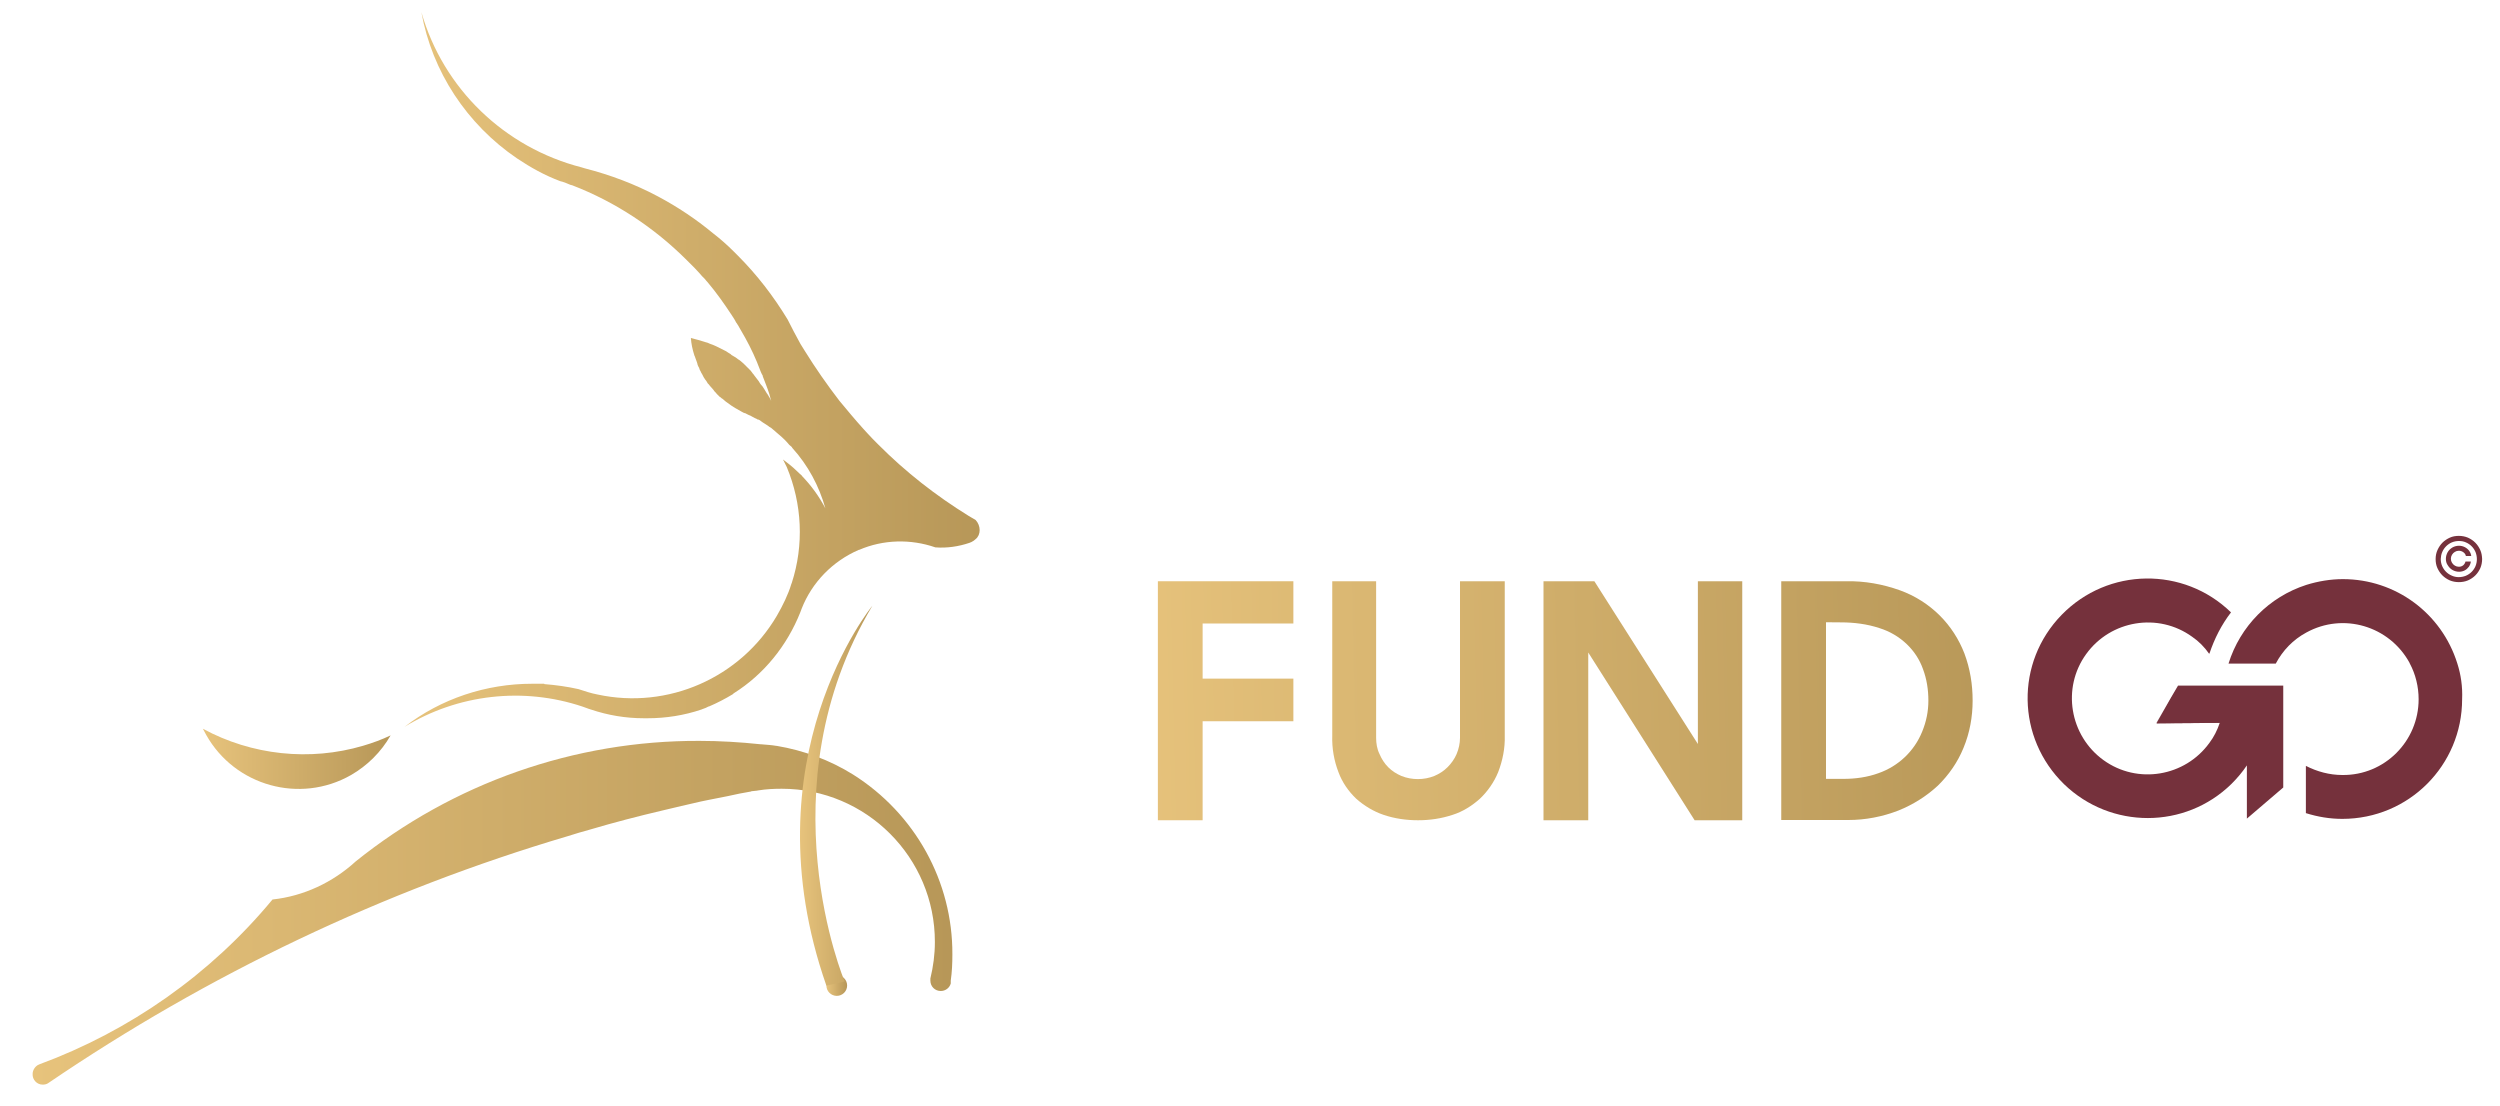
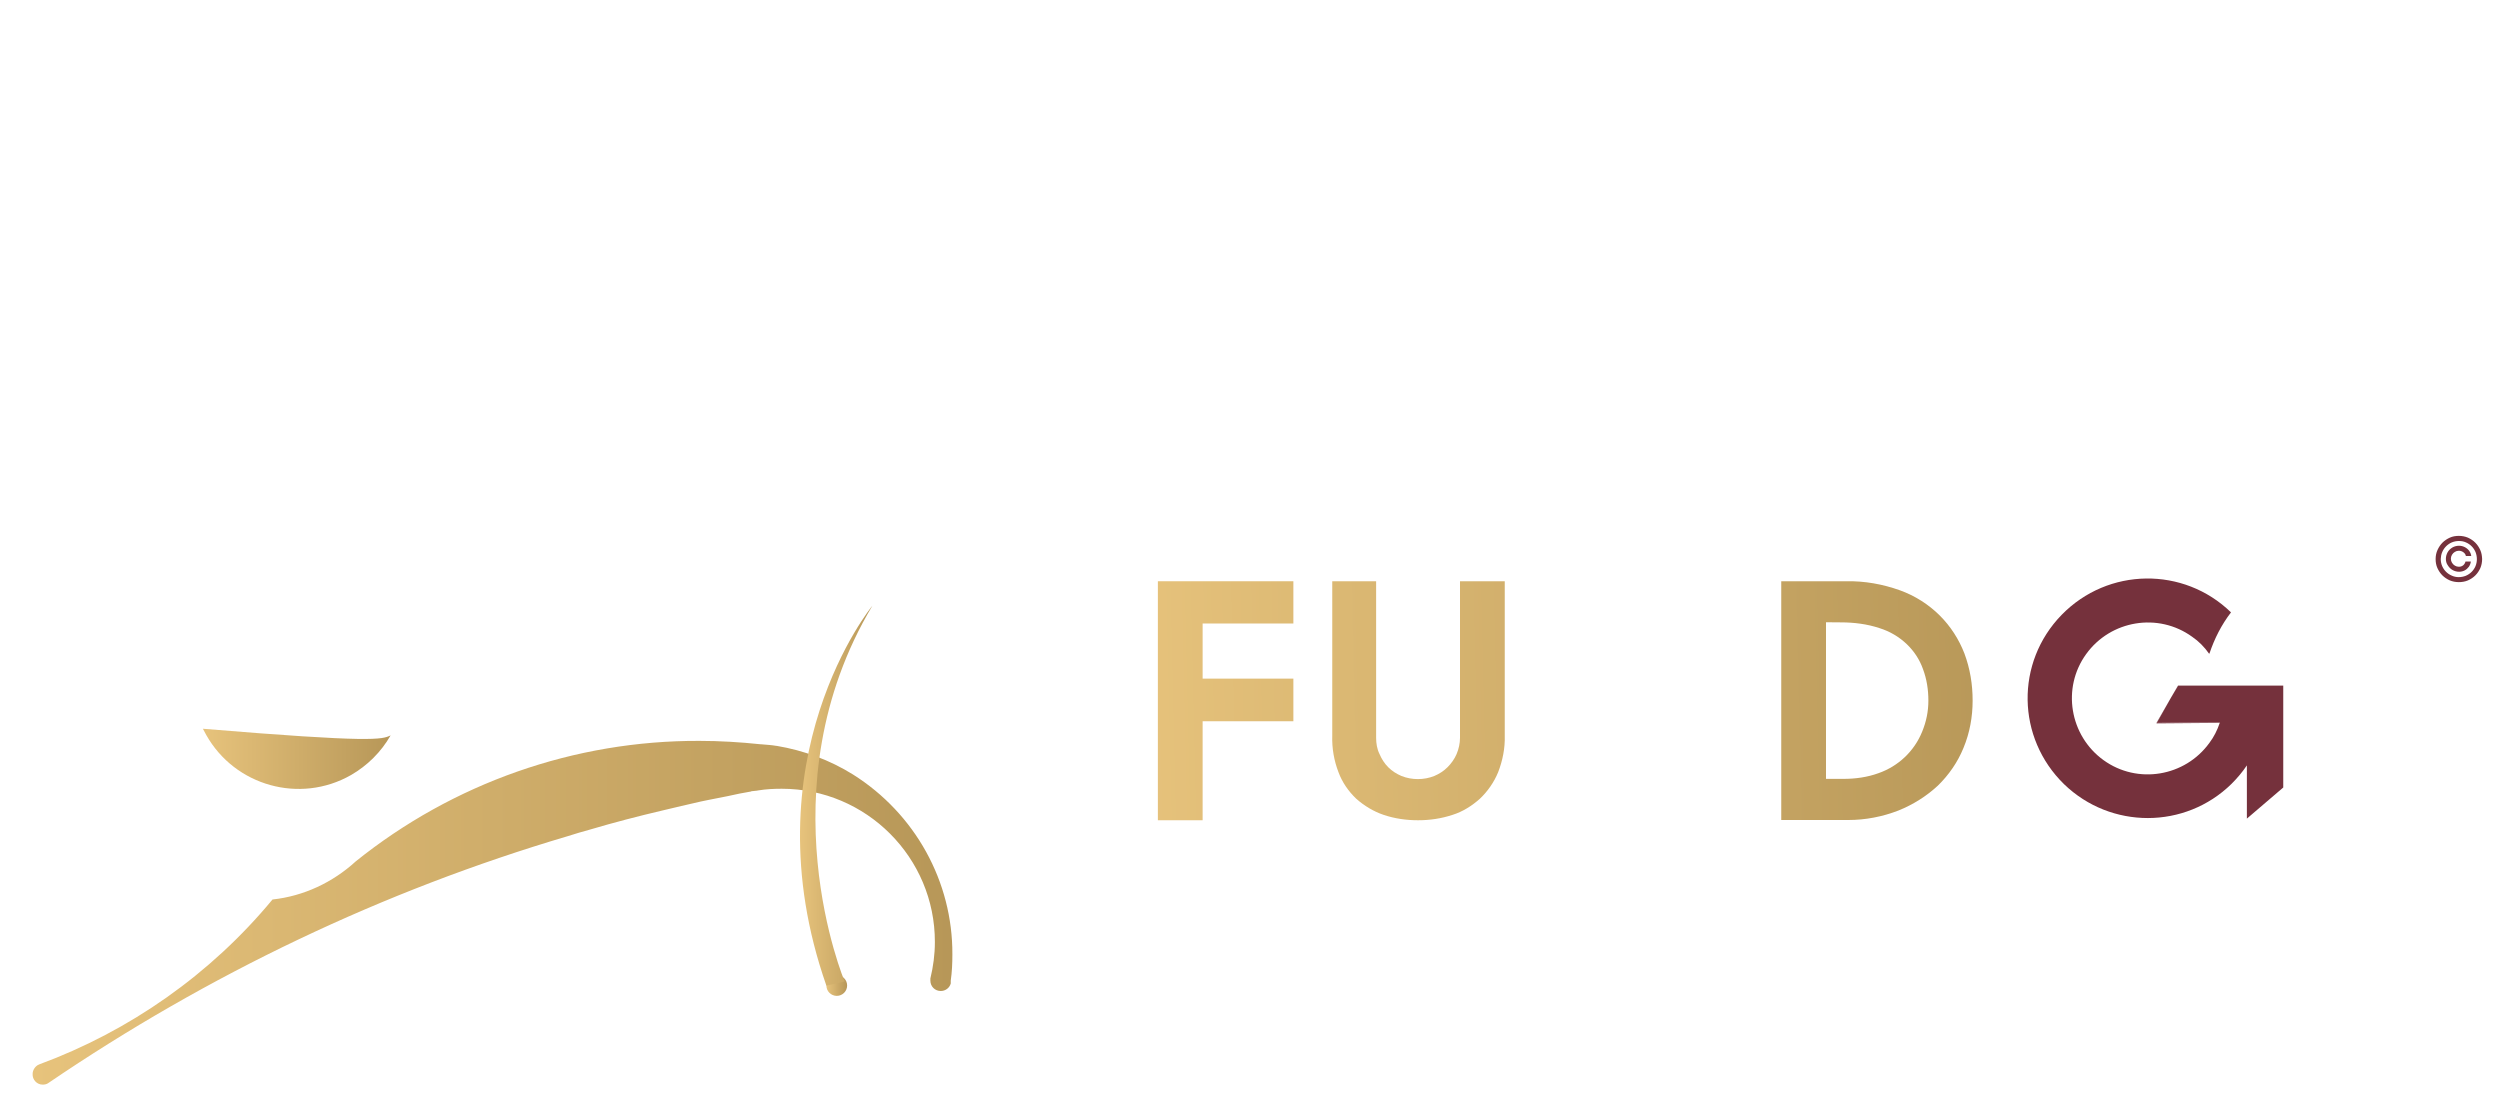
<svg xmlns="http://www.w3.org/2000/svg" id="Layer_1" x="0px" y="0px" viewBox="0 0 2000 885" style="enable-background:new 0 0 2000 885;" xml:space="preserve">
  <style type="text/css">	.st0{fill:url(#SVGID_1_);}	.st1{fill:url(#SVGID_00000097490857872159740110000004496293243367876512_);}	.st2{fill:url(#SVGID_00000151514997413482521790000015322848129118445469_);}	.st3{fill:url(#SVGID_00000180342421277168390090000010110948498933354405_);}	.st4{fill:#75313C;}	.st5{fill:url(#SVGID_00000102506895648897707360000004384316477406164663_);}	.st6{fill:url(#SVGID_00000101813349363333124140000014541484335977944983_);}	.st7{fill:url(#SVGID_00000085943922153321470650000015153068576867275658_);}	.st8{fill:url(#SVGID_00000029030520605107275060000001407331378643738261_);}	.st9{fill:url(#SVGID_00000068647462857053915710000015643874182372707719_);}	.st10{enable-background:new    ;}</style>
  <g>
    <linearGradient id="SVGID_1_" gradientUnits="userSpaceOnUse" x1="898.182" y1="561.678" x2="1608.88" y2="545.034">
      <stop offset="0" style="stop-color:#E7C37C" />
      <stop offset="1" style="stop-color:#B79758" />
    </linearGradient>
    <path class="st0" d="M926.3,465h108.4v33.8h-72.6v44.1h72.6V577h-72.6v79.2h-35.8V465L926.3,465z" />
    <linearGradient id="SVGID_00000111162980938348686710000010642908945697402786_" gradientUnits="userSpaceOnUse" x1="898.268" y1="565.34" x2="1608.966" y2="548.696">
      <stop offset="0" style="stop-color:#E7C37C" />
      <stop offset="1" style="stop-color:#B79758" />
    </linearGradient>
    <path style="fill:url(#SVGID_00000111162980938348686710000010642908945697402786_);" d="M1134.4,656.2c-9.3,0-18.6-1.3-27.5-4.3  c-8-2.7-15.6-7.3-21.9-12.9c-6.3-6-11.3-13.3-14.2-21.2c-3.6-9.3-5.3-19.2-5-29.2V465h35.1v125.3c0,4.3,0.7,8.9,2.7,12.9  c1.7,4,4,7.6,7,10.6s6.6,5.3,10.6,7c8.3,3.3,17.9,3.3,26.2,0c4-1.7,7.6-4,10.6-7s5.6-6.6,7.3-10.6c1.7-4,2.7-8.6,2.7-12.9V465h35.8  v123.6c0.3,9.9-1.7,19.9-5.3,29.2c-3.3,8-8.3,15.2-14.6,21.2c-6.3,5.6-13.6,10.3-21.9,12.9C1152.9,654.9,1143.7,656.2,1134.4,656.2  z" />
    <linearGradient id="SVGID_00000137827935078732991080000005952804922110075066_" gradientUnits="userSpaceOnUse" x1="898.385" y1="570.34" x2="1609.083" y2="553.696">
      <stop offset="0" style="stop-color:#E7C37C" />
      <stop offset="1" style="stop-color:#B79758" />
    </linearGradient>
-     <path style="fill:url(#SVGID_00000137827935078732991080000005952804922110075066_);" d="M1235.1,465h40.4l82.8,130.2V465h35.5  v191.2h-38.1L1270.6,522v134.2h-35.8V465H1235.1z" />
    <linearGradient id="SVGID_00000117675243803271007170000003194777785850362519_" gradientUnits="userSpaceOnUse" x1="898.458" y1="573.475" x2="1609.156" y2="556.831">
      <stop offset="0" style="stop-color:#E7C37C" />
      <stop offset="1" style="stop-color:#B79758" />
    </linearGradient>
    <path style="fill:url(#SVGID_00000117675243803271007170000003194777785850362519_);" d="M1425,465h52c14.6-0.3,29.2,2.3,43.1,7.3  c11.9,4.3,22.9,11.3,31.8,20.2c8.6,8.6,15.2,18.9,19.6,30.2c4.6,12.3,6.6,24.9,6.6,37.8s-2.3,25.8-7.3,37.8  c-4.6,11.3-11.6,21.5-20.5,30.2c-9.3,8.6-19.9,15.2-31.5,19.9c-12.9,5-26.5,7.6-40.1,7.6H1425V465z M1460.8,497.8v125.3h13.9  c9.6,0,19.2-1.3,28.2-4.6c15.9-5.6,28.5-17.6,34.8-33.1c3.3-8,5-16.2,5-24.9s-1.3-17.2-4.3-25.2c-2.7-7.6-7-14.2-12.9-19.9  c-6.3-6-13.6-10.3-21.9-12.9c-9.9-3.3-20.5-4.6-30.8-4.6L1460.8,497.8z" />
-     <path class="st4" d="M1965.8,530.6c-12.6-40.1-49.4-67.3-91.5-67.3c-9.9,0-19.9,1.7-29.2,4.6c-29.8,9.6-53,33.1-62.3,63h37.8  c5.6-10.6,13.9-19.2,24.5-24.9c29.5-16.2,66.3-5.3,82.5,24.2c0,0.3,0.3,0.7,0.3,0.7c4.6,8.6,7,18.6,7,28.5c0,33.5-27.2,61-61,60.6  c-10.3,0-20.2-2.7-29.2-7.3v37.8c9.6,3,19.2,4.6,29.2,4.6c53,0,95.8-42.7,95.8-95.8C1970.1,549.5,1968.8,539.9,1965.8,530.6z" />
    <path class="st4" d="M1775.9,578c0,0.1-0.1,0.2-0.1,0.3h-0.2l-50.4,0.4l0.2-0.4l37.9-0.3H1775.9z" />
    <path class="st4" d="M1826.6,548.5V630l-29.1,24.9v-42.6c-3.6,5.4-7.8,10.3-12.3,14.8c-37.1,36.4-96.5,36.4-133.9,0.3  c-38.1-37.1-39.1-97.4-2-135.5c37.1-38.1,97.7-38.8,135.5-2c-7.6,9.9-13.2,20.9-17.2,32.8l-0.3,0.3c-3.7-5.3-8.3-10-13.6-13.6  c-27.1-19.6-65.2-13.3-84.8,13.9c-19.6,27.1-13.2,65.2,13.9,84.8c27.1,19.6,65.2,13.3,84.8-13.9c3.6-4.8,6.2-10,8.2-15.9  c0-0.1,0.1-0.2,0.1-0.3h-12.6l-37.9,0.3l11.4-20.2l5.7-9.6H1826.6z" />
    <polygon class="st4" points="1725.2,578.3 1736.8,558.1 1725.4,578.3  " />
    <polygon class="st4" points="1742.5,548.5 1736.8,558.1 1742.4,548.5  " />
-     <path class="st4" d="M1778.9,559.1c0,6.6-1,12.9-3,19.2l-50.4,0.3l11.6-20.2l5.6-9.6h35.5c0.7,3,1,6,0.7,8.9  C1778.9,557.8,1778.9,558.5,1778.9,559.1z" />
    <linearGradient id="SVGID_00000065070730736964589640000003398307328106267316_" gradientUnits="userSpaceOnUse" x1="162.3" y1="4746.505" x2="312.5" y2="4746.505" gradientTransform="matrix(1 0 0 1 0 -4139.433)">
      <stop offset="0" style="stop-color:#E7C37C" />
      <stop offset="1" style="stop-color:#B79758" />
    </linearGradient>
-     <path style="fill:url(#SVGID_00000065070730736964589640000003398307328106267316_);" d="M312.5,588.3  c-7.6,13.3-18.6,24.2-31.8,31.8l0,0c-40.8,23.2-92.8,8.6-115.7-32.1c-1-1.7-1.7-3.3-2.7-5c39.1,21.2,85.5,26.2,128.2,13.6  C298.3,594.3,305.6,591.6,312.5,588.3z" />
+     <path style="fill:url(#SVGID_00000065070730736964589640000003398307328106267316_);" d="M312.5,588.3  c-7.6,13.3-18.6,24.2-31.8,31.8l0,0c-40.8,23.2-92.8,8.6-115.7-32.1c-1-1.7-1.7-3.3-2.7-5C298.3,594.3,305.6,591.6,312.5,588.3z" />
    <linearGradient id="SVGID_00000132090445252222349390000000637977487626461363_" gradientUnits="userSpaceOnUse" x1="26.083" y1="4869.631" x2="761.902" y2="4869.631" gradientTransform="matrix(1 0 0 1 0 -4139.433)">
      <stop offset="0" style="stop-color:#E7C37C" />
      <stop offset="1" style="stop-color:#B79758" />
    </linearGradient>
    <path style="fill:url(#SVGID_00000132090445252222349390000000637977487626461363_);" d="M761.9,763.6c0,7-0.3,13.9-1.3,20.9l0,0  c0,0.3,0,0.7,0,1s0,0.3,0,0.7v0.3c0,0,0,0,0,0.3l0,0c-1,3.6-4.3,6-8,6c-4.6,0-8.3-3.6-8.3-8.3c0-0.7,0-1,0-1.7  c2.3-9.6,3.6-19.2,3.6-29.2C748,686,693,631,625.4,631l0,0c-6.3,0-12.6,0.3-18.6,1.3l-1.7,0.3h-0.3l-2.7,0.3c-0.3,0-1,0-1.3,0.3  c-3,0.7-6.3,1-9.3,1.7s-6.3,1.3-9.3,2c-5,1-10.3,2-15.2,3l-6.3,1.3c-5.3,1.3-10.3,2.3-15.6,3.6l-15.2,3.6  c-19.6,4.6-38.8,9.6-57.7,15.2c-6,1.7-11.9,3.3-17.9,5.3c-147.8,43.7-288,110.7-415.6,197.5c-1.3,1-3,1.3-4.6,1.3  c-4.6,0-8.3-4-8-8.6c0-3,2-6,4.6-7.3c0.3,0,0.3,0,0.7-0.3C104,824.7,168.6,779.3,218,719.6c24.9-2.7,48.1-13.6,66.6-30.5  c77.9-62.6,175-96.8,275-96.4c16.2,0,32.5,1,48.7,2.7h0.3l3.6,0.3c1.3,0,2.3,0.3,3.6,0.3c2,0.3,3.6,0.3,5.3,0.7h0.3  c21.5,3.6,42.4,11.3,61,22.9l0,0C732.1,650.9,762.2,705.3,761.9,763.6z" />
    <linearGradient id="SVGID_00000029747756368305396480000007051608451305665697_" gradientUnits="userSpaceOnUse" x1="323.6" y1="4435.033" x2="783.725" y2="4435.033" gradientTransform="matrix(1 0 0 1 0 -4139.433)">
      <stop offset="0" style="stop-color:#E7C37C" />
      <stop offset="1" style="stop-color:#B79758" />
    </linearGradient>
-     <path style="fill:url(#SVGID_00000029747756368305396480000007051608451305665697_);" d="M780.5,416c-2-1-3.6-2.3-5.6-3.3  c-26.2-16.2-50.4-35.1-72.2-57L702,355c-2.7-2.7-5.3-5.3-8-8.3c-1-1.3-2.3-2.3-3.3-3.6c-6.6-7.3-12.9-14.9-19.2-22.5  c-9.9-12.9-19.2-26.2-27.8-40.1c-1-1.7-2.3-3.6-3.3-5.3l0,0c-3.6-6.6-7-12.9-10.3-19.6l0,0c-11.3-18.6-24.5-35.8-40.1-51.4  l-2.7-2.7c-5.3-5.3-10.9-10.3-16.9-14.9c-13.6-11.3-28.5-21.2-44.1-29.5c-18.6-9.9-38.1-17.2-58.7-22.5l-2.3-0.7  C403.7,118.1,354.6,71,337.1,9.7c8.6,47.7,36.5,89.8,76.5,117c10.9,7.3,22.2,13.6,34.5,18.2l0,0l1,0.3h0.3c2.3,0.7,4.6,1.7,7,2.7  l1.3,0.3c34.5,13.3,65.6,33.8,91.8,60c2,2,4.3,4.3,6.3,6.3c1.3,1.3,2.7,3,4,4.3c0.7,0.7,1.3,1.7,2,2.3c0.7,0.7,1.3,1.3,2,2l0,0  c0.7,1,1.7,2,2.3,2.7c7,8.3,13.3,17.2,19.2,26.2c1.3,2,2.7,4,3.6,6l0.3,0.3l1.7,2.7l0,0c0.3,0.7,1,1.7,1.3,2.3c1.3,2.3,2.7,4.6,4,7  l0,0c4.6,8.3,8.6,16.9,11.9,25.8c0.3,0.7,0.3,1,0.7,1.7s0,0.3,0.3,0.7c0.3,0.3,0.3,1,0.7,1.3s0.3,1.3,0.7,2c1,2.3,1.7,4.6,2.7,7  c0.3,1,0.7,1.7,1,2.7c1,2.7,1.7,5,2.3,7.6c0,0.3,0.3,0.7,0.3,1s0.3,1.3,0.7,1.7c0,0,0,0,0-0.3c0,0,0,0,0,0.3  c-1-2.3-2.3-4.6-3.6-6.6c0,0,0-0.3-0.3-0.3l0,0c-0.7-1-1.3-2.3-2-3.3s-1.3-2.3-2.3-3.3s-1.7-2.3-2.3-3.3l-1.3-1.7l-1.3-1.7  l-1.3-1.7c-0.3-0.7-1-1-1.3-1.7l-1.3-1.7l-1.3-1.3l0,0c-0.7-0.7-1.7-1.7-2.3-2.3c-0.7-0.7-1.3-1.3-2-2l0,0l-2.3-2l-1.7-1.3h-0.3  l-0.3-0.3l-1.7-1.3l-1.7-1l-1.7-1l0,0l-0.7-0.7c-1.3-0.7-2.7-1.7-3.6-2.3l-2-1c-2-1-4-2-6-3l-2.3-1l-2.7-1c-1.3-0.7-2.3-1-3.6-1.3  c-4-1.3-7.6-2.3-11.6-3.3c0.3,4.6,1.3,9.3,2.7,13.6c0,0.3,0,0.3,0.3,0.7c0.7,2.3,1.7,4.3,2.3,6.6c0,0,0,0,0,0.3  c0.3,1,0.7,1.7,1.3,2.7l0,0l0.3,1c0.3,1,1,1.7,1.3,2.7l0,0l1,1.7l0,0c0.3,0.7,0.7,1.3,1,2s1,1.3,1.3,2l1,1.3c0.3,0.7,0.7,1,1,1.7  l0,0c0.3,0.3,0.7,0.7,1,1l0,0c0.3,0.7,1,1,1.3,1.7l1,1c0,0,0,0.3,0.3,0.3c0.3,0.7,1,1,1.3,1.7s1.7,1.7,2.3,2.7l0,0l2,2  c0.3,0.3,0.7,0.7,1,0.7c0.7,0.7,1,1,1.7,1.3l2.3,2c1.7,1.3,3.3,2.3,5,3.6c1,0.7,1.7,1,2.7,1.7c1.7,1,3.6,2,5.3,3l0,0  c1,0.7,2,1,3,1.3h0.3l0.3,0.3l0,0c0.7,0.3,1.3,0.7,2,1c1,0.3,1.7,0.7,2.7,1.3l1.3,0.7l1.3,0.7h0.3l1.7,1h0.3h0.3l0,0  c0.7,0.3,1.3,0.7,2,1.3c0.7,0.7,2,1.3,3,2s2,1.3,3,2l0,0l0.3,0.3c0.7,0.3,1,0.7,1.7,1l2,1.7c0.7,0.7,1.7,1.3,2.3,2l2,1.7l0,0l0,0  l2.3,2c1.3,1.3,3,2.7,4.3,4.3c1.3,1.7,2,2.3,3.3,3.3c0.3,0.3,0.7,0.7,0.7,1c12.6,13.9,21.5,30.5,26.5,48.4  c-5-9.6-11.3-18.2-18.6-25.8c-0.3-0.7-1-1-1.7-1.7c-3.3-3.3-7-6.6-10.6-9.3l-3-2.3c0.3,0.3,0.3,1,0.7,1.3l0.3,0.7  c0.7,1.3,1.3,2.7,2,4l0,0c12.3,29.5,13.9,62.3,4,92.8l-0.3,0.7c-1.3,4.3-3,8.6-5,12.9l0,0c-2,4.3-4.3,8.6-6.6,12.6  c-29.2,49.7-87.2,75.2-143.5,63l0,0c-5.3-1-10.3-2.7-15.2-4.3c-8.9-2-18.2-3.3-27.2-4l-0.3-0.3H434c-2.7,0-5.3,0-8.3,0  c-36.8,0-72.9,11.9-102.1,34.5c42.7-26.2,95.1-32.1,142.5-16.2l0,0c2.3,0.7,4.3,1.7,6.6,2.3l0,0c13.6,4.6,27.8,7,42.4,7h3  c14.6,0,29.2-2.3,43.1-7l0.7-0.3l2.7-1l2-1l1-0.3c6.3-2.7,12.6-6,18.6-9.6l0.7-0.7c24.2-15.2,42.7-38.1,53.4-65c0.3-1,0.7-2,1-2.7  l0,0c8.3-21.2,24.9-38.1,45.7-47.1h0.3c19.2-8.3,41.1-8.9,61-2c9.3,0.7,18.6-0.7,27.2-3.6l0,0l1.7-0.7c1.3-0.7,2.3-1.3,3.3-2.3  C784.8,427.9,784.8,420.6,780.5,416L780.5,416z" />
    <linearGradient id="SVGID_00000043452452704504302480000009131814546924397985_" gradientUnits="userSpaceOnUse" x1="661.139" y1="4927.833" x2="677.608" y2="4927.833" gradientTransform="matrix(1 0 0 1 0 -4139.433)">
      <stop offset="0" style="stop-color:#E7C37C" />
      <stop offset="1" style="stop-color:#B79758" />
    </linearGradient>
    <circle style="fill:url(#SVGID_00000043452452704504302480000009131814546924397985_);" cx="669.4" cy="788.4" r="8.3" />
    <linearGradient id="SVGID_00000075144101716233423250000016330511444418017191_" gradientUnits="userSpaceOnUse" x1="639.992" y1="4775.983" x2="698.024" y2="4775.983" gradientTransform="matrix(1 0 0 1 0 -4139.433)">
      <stop offset="0" style="stop-color:#E7C37C" />
      <stop offset="1" style="stop-color:#B79758" />
    </linearGradient>
    <path style="fill:url(#SVGID_00000075144101716233423250000016330511444418017191_);" d="M697.9,484.6c0,0-100.4,122.3-36.8,303.9  l14.6-3.3C675.7,785.1,610.5,630.7,697.9,484.6z" />
    <g class="st10">
      <path class="st4" d="M1967,465.7c-2.6,0-5-0.5-7.2-1.4c-2.2-1-4.2-2.3-5.9-4s-3-3.7-4-5.9c-1-2.2-1.4-4.6-1.4-7.2s0.5-5,1.5-7.2   c1-2.2,2.3-4.2,4-5.9c1.7-1.7,3.7-3,5.9-4c2.2-1,4.6-1.4,7.2-1.4c2.6,0,5,0.5,7.2,1.4c2.2,1,4.2,2.3,5.9,4c1.7,1.7,3,3.7,4,5.9   c1,2.2,1.4,4.6,1.5,7.2c0,2.6-0.5,5-1.4,7.2c-1,2.2-2.3,4.2-4,5.9c-1.7,1.7-3.7,3-5.9,4C1972,465.3,1969.6,465.7,1967,465.7z    M1967,461.7c2,0,3.9-0.4,5.7-1.1c1.8-0.8,3.3-1.8,4.6-3.1c1.3-1.3,2.4-2.9,3.1-4.6s1.1-3.6,1.1-5.6c0-2-0.4-3.9-1.1-5.7   c-0.8-1.8-1.8-3.3-3.1-4.6c-1.3-1.3-2.9-2.4-4.6-3.1c-1.7-0.8-3.6-1.1-5.6-1.1c-2,0-3.9,0.4-5.6,1.1s-3.3,1.8-4.6,3.1   s-2.4,2.9-3.1,4.6c-0.8,1.8-1.1,3.6-1.2,5.6c0,2,0.4,3.9,1.1,5.6c0.8,1.8,1.8,3.3,3.1,4.6c1.3,1.3,2.9,2.4,4.6,3.1   C1963.1,461.3,1965,461.7,1967,461.7z M1956.7,447.1c0-1.9,0.5-3.7,1.4-5.3c0.9-1.6,2.2-2.8,3.8-3.8c1.6-0.9,3.3-1.4,5.3-1.4   c1.7,0,3.2,0.4,4.6,1.1s2.6,1.7,3.5,2.9c0.9,1.2,1.5,2.6,1.7,4.2h-4.3c-0.2-1.2-0.9-2.2-2-3c-1.1-0.8-2.3-1.2-3.6-1.2   c-1.2,0-2.2,0.3-3.2,0.9c-1,0.6-1.7,1.3-2.3,2.3c-0.6,1-0.9,2-0.9,3.2s0.3,2.2,0.9,3.2c0.6,1,1.3,1.7,2.3,2.3c1,0.6,2,0.9,3.2,0.9   c1.4,0,2.5-0.4,3.5-1.2c0.9-0.8,1.5-1.8,1.8-3h4.3c-0.2,1.6-0.8,3-1.6,4.2c-0.9,1.2-2,2.2-3.3,2.9s-2.9,1.1-4.5,1.1   c-1.9,0-3.7-0.5-5.3-1.4c-1.6-0.9-2.8-2.2-3.8-3.8C1957.2,450.8,1956.7,449.1,1956.7,447.1z" />
    </g>
  </g>
</svg>